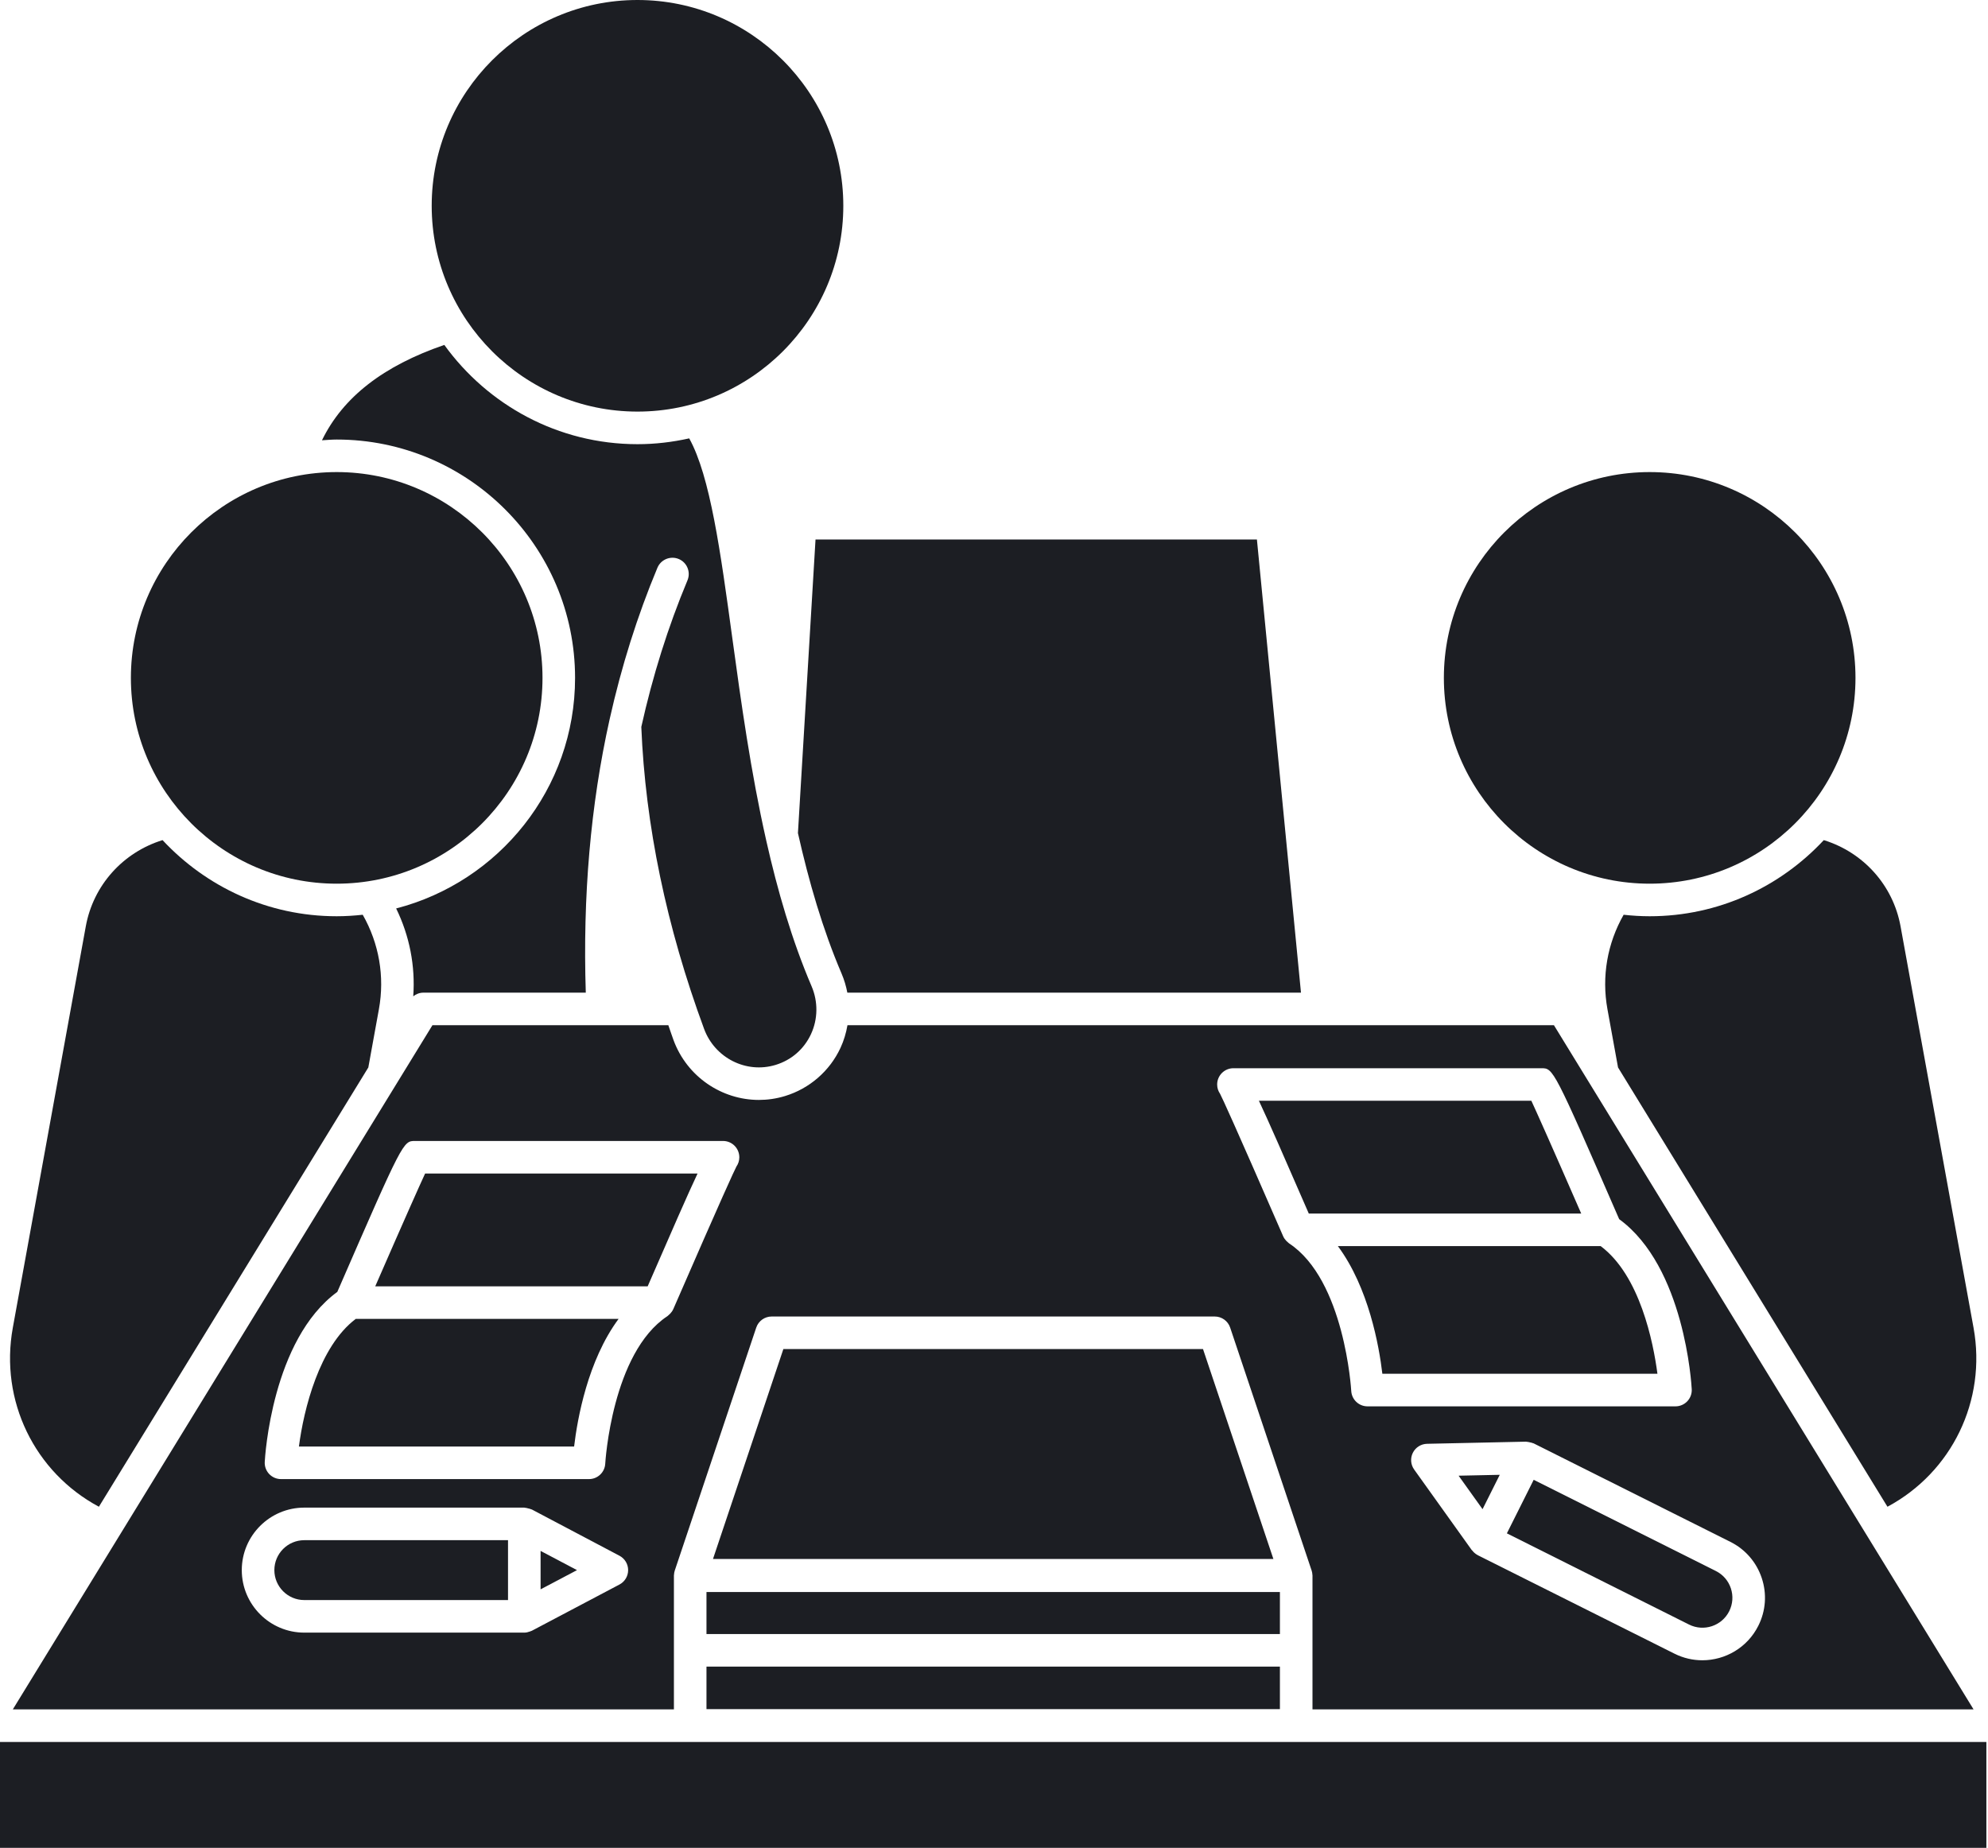
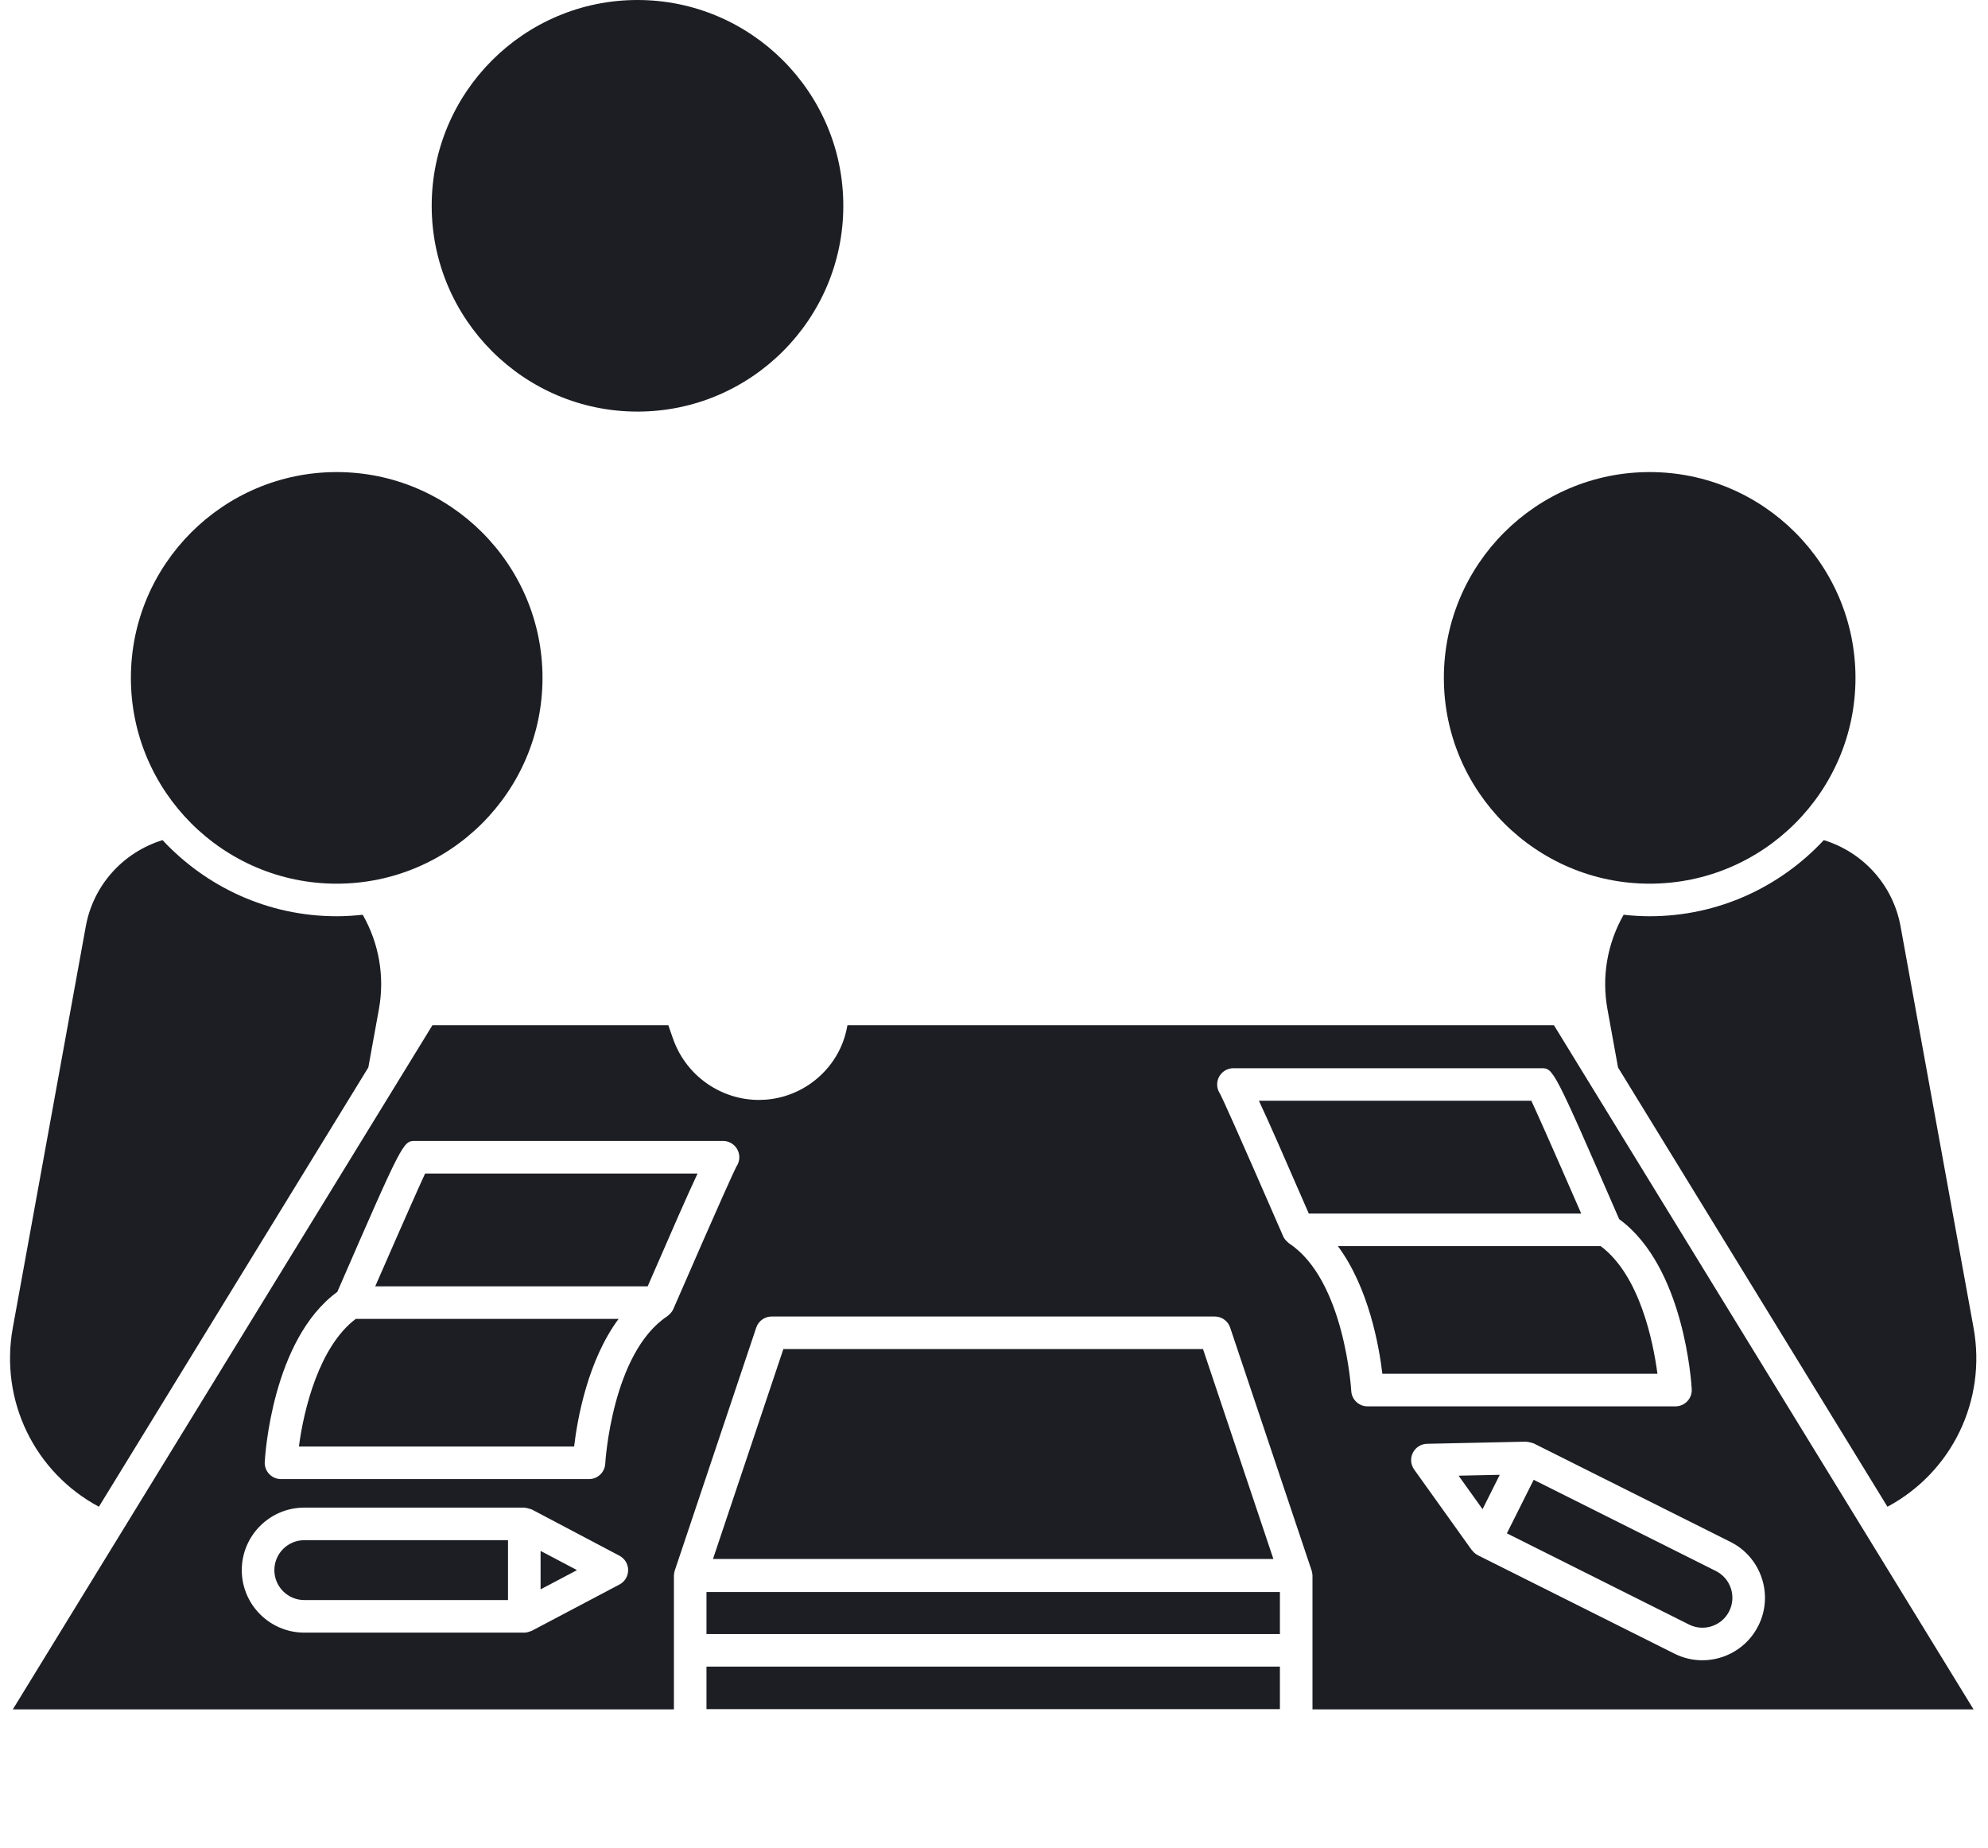
<svg xmlns="http://www.w3.org/2000/svg" fill="#1c1e23" height="113.5" preserveAspectRatio="xMidYMid meet" version="1" viewBox="-0.0 0.0 122.1 113.5" width="122.1" zoomAndPan="magnify">
  <g id="change1_1">
    <path d="M101.321,56.276c-0.541,0-1.074-0.034-1.6-0.092c-1.001,1.758-1.359,3.793-0.994,5.801l0.65,3.578l16.548,26.981 c3.946-2.114,6.102-6.514,5.287-10.995l-4.483-24.656c-0.46-2.528-2.288-4.544-4.714-5.293 C109.342,54.469,105.543,56.276,101.321,56.276z" fill="inherit" />
    <path d="M94.053,67.608H77.32c0.609,1.291,1.542,3.43,3.064,6.928h16.732C95.203,70.15,94.392,68.34,94.053,67.608z" fill="inherit" />
    <path d="M43.391 97.782H78.61V100.363H43.391z" fill="inherit" />
    <path d="M80.609,104.991h40.604L97.569,66.439c-0.001-0.001-0.001-0.002-0.002-0.003l-2.127-3.468H52.05 c-0.083,0.478-0.221,0.947-0.429,1.394c-0.662,1.422-1.904,2.5-3.407,2.957c-0.532,0.162-1.071,0.239-1.603,0.239 c-2.278,0-4.413-1.419-5.245-3.676c-0.112-0.305-0.211-0.609-0.318-0.914H26.56l-2.127,3.468c-0.001,0.001-0.001,0.002-0.002,0.003 L0.787,104.991h40.604v-3.628v-4.612c0-0.008,0.005-0.015,0.005-0.023c0.005-0.089,0.018-0.178,0.047-0.264l0.016-0.047 c0.009-0.026,0.015-0.052,0.026-0.077l4.962-14.798c0.137-0.408,0.519-0.682,0.948-0.682h27.212c0.43,0,0.812,0.274,0.948,0.682 l4.962,14.798c0.011,0.025,0.017,0.051,0.026,0.077l0.016,0.047c0.029,0.086,0.042,0.175,0.047,0.264 c0,0.008,0.005,0.015,0.005,0.023v4.612V104.991z M38.047,97.321l-5.378,2.839c-0.017,0.009-0.035,0.012-0.052,0.02 c-0.023,0.01-0.045,0.017-0.069,0.026c-0.113,0.042-0.229,0.07-0.345,0.07c0,0,0,0-0.001,0c0,0,0,0,0,0H18.689 c-2.117,0-3.839-1.722-3.839-3.839s1.722-3.839,3.839-3.839h13.512c0.014,0,0.026,0.007,0.04,0.008 c0.067,0.003,0.131,0.023,0.198,0.04c0.065,0.016,0.13,0.028,0.189,0.056c0.013,0.006,0.027,0.005,0.04,0.012l5.378,2.839 c0.328,0.173,0.533,0.513,0.533,0.884S38.375,97.148,38.047,97.321z M45.408,71.078c0,0.004,0,0.007,0,0.011 c-0.002,0.208-0.068,0.401-0.179,0.561c-0.143,0.277-0.816,1.721-3.872,8.745c0,0,0,0.001-0.001,0.001 c-0.001,0.003-0.003,0.006-0.004,0.009c-0.046,0.105-0.113,0.197-0.19,0.279c-0.022,0.024-0.048,0.043-0.072,0.065 c-0.035,0.03-0.064,0.066-0.103,0.092c-3.407,2.25-3.811,8.99-3.814,9.058c-0.029,0.531-0.467,0.947-0.999,0.947H17.259 c-0.274,0-0.537-0.113-0.726-0.312c-0.188-0.199-0.288-0.467-0.273-0.741c0.016-0.311,0.441-7.513,4.457-10.445 c4.034-9.27,4.041-9.27,4.776-9.27h18.914c0.549,0,0.994,0.441,1,0.989C45.408,71.071,45.408,71.074,45.408,71.078z M108.204,96.923c0.324,0.973,0.25,2.014-0.21,2.931c-0.672,1.343-2.03,2.12-3.439,2.12c-0.577,0-1.162-0.13-1.712-0.406 L90.76,95.519c0,0,0,0-0.001-0.001c-0.005-0.002-0.008-0.007-0.013-0.01c-0.133-0.069-0.238-0.166-0.324-0.278 c-0.008-0.01-0.021-0.013-0.028-0.024l-3.538-4.947c-0.216-0.301-0.247-0.698-0.081-1.029s0.502-0.544,0.873-0.552l6.08-0.131 c0.016-0.001,0.031,0.008,0.047,0.008c0.065,0.002,0.125,0.019,0.189,0.033c0.064,0.015,0.128,0.024,0.187,0.052 c0.015,0.007,0.032,0.005,0.046,0.013l12.083,6.049C107.197,95.162,107.88,95.95,108.204,96.923z M79.178,76.371 c-0.039-0.026-0.068-0.061-0.102-0.091c-0.025-0.022-0.05-0.041-0.073-0.065c-0.077-0.083-0.145-0.174-0.19-0.279 c-0.001-0.003-0.003-0.006-0.004-0.009c0,0,0-0.001-0.001-0.001c-3.057-7.024-3.729-8.469-3.873-8.745 c-0.113-0.162-0.179-0.359-0.179-0.571c0-0.552,0.448-1,1-1h18.914c0.736,0,0.743,0,4.777,9.27 c4.016,2.931,4.44,10.134,4.457,10.445c0.015,0.274-0.084,0.542-0.273,0.741c-0.189,0.199-0.451,0.312-0.726,0.312H83.99 c-0.531,0-0.97-0.416-0.999-0.947C82.988,85.36,82.585,78.621,79.178,76.371z" fill="inherit" />
    <path d="M101.797,84.375c-0.256-1.94-1.074-6.036-3.486-7.839H82.17c1.897,2.558,2.532,6.144,2.732,7.839H101.797z" fill="inherit" />
    <path d="M16.851,96.437c0,1.014,0.825,1.839,1.839,1.839h12.512v-3.678H18.689C17.675,94.598,16.851,95.423,16.851,96.437z" fill="inherit" />
    <path d="M18.359,88.845h16.902c0.2-1.694,0.835-5.28,2.732-7.839H21.851C19.602,82.697,18.654,86.578,18.359,88.845z" fill="inherit" />
    <path d="M91.056 92.694L92.113 90.583 89.585 90.637z" fill="inherit" />
    <path d="M92.55,94.178l11.188,5.602c0.908,0.454,2.014,0.086,2.468-0.821c0.22-0.439,0.255-0.938,0.101-1.404 c-0.155-0.466-0.482-0.844-0.922-1.064l-11.188-5.602L92.55,94.178z" fill="inherit" />
    <path d="M23.047,79.006h16.732c1.522-3.498,2.455-5.637,3.064-6.928H26.11C25.771,72.81,24.96,74.621,23.047,79.006z" fill="inherit" />
-     <path d="M35.32,41.636c0,6.81-4.681,12.532-10.989,14.161c0.82,1.678,1.185,3.529,1.05,5.396c0.175-0.139,0.389-0.224,0.619-0.224 h9.978c-0.19-5.911,0.291-11.527,1.463-16.783c0.002-0.006,0.002-0.012,0.004-0.017c0.723-3.237,1.698-6.343,2.933-9.298 c0.214-0.509,0.8-0.748,1.309-0.537c0.509,0.213,0.75,0.799,0.537,1.309c-1.195,2.859-2.138,5.866-2.836,9.004 c0.246,6.032,1.541,12.27,3.855,18.545c0.66,1.79,2.586,2.762,4.389,2.216c0.974-0.296,1.747-0.967,2.176-1.888 c0.43-0.922,0.444-1.993,0.041-2.937c-1.215-2.841-2.094-5.882-2.79-8.966c-0.001-0.004-0.001-0.008-0.002-0.011 c-0.945-4.19-1.539-8.459-2.081-12.426c-0.724-5.304-1.358-9.935-2.646-12.255c-1.024,0.228-2.084,0.357-3.176,0.357 c-4.883,0-9.203-2.412-11.865-6.097c-3.746,1.286-6.229,3.211-7.514,5.858c0.301-0.018,0.599-0.046,0.904-0.046 C28.752,26.996,35.32,33.563,35.32,41.636z" fill="inherit" />
    <path d="M43.391 102.363H78.61V104.975H43.391z" fill="inherit" />
-     <path d="M0 106.991H122V113.495H0z" fill="inherit" />
    <path d="M6.074,92.544l16.548-26.981l0.65-3.578c0.365-2.008,0.007-4.044-0.994-5.801c-0.526,0.057-1.059,0.092-1.6,0.092 c-4.222,0-8.021-1.807-10.695-4.676C7.558,52.35,5.73,54.365,5.27,56.894L0.787,81.549C-0.028,86.031,2.128,90.431,6.074,92.544z" fill="inherit" />
-     <path d="M39.154,25.28c6.97,0,12.641-5.67,12.641-12.64S46.124,0,39.154,0c-6.97,0-12.64,5.67-12.64,12.64 S32.184,25.28,39.154,25.28z" fill="inherit" />
+     <path d="M39.154,25.28c6.97,0,12.641-5.67,12.641-12.64S46.124,0,39.154,0c-6.97,0-12.64,5.67-12.64,12.64 S32.184,25.28,39.154,25.28" fill="inherit" />
    <path d="M20.679,54.276c6.97,0,12.641-5.67,12.641-12.641c0-6.97-5.67-12.64-12.641-12.64c-6.97,0-12.64,5.67-12.64,12.64 C8.039,48.606,13.709,54.276,20.679,54.276z" fill="inherit" />
-     <path d="M49.008,51.17c0.673,2.983,1.519,5.912,2.679,8.624c0.163,0.38,0.279,0.775,0.355,1.174h27.862l-2.706-27.832h-27.11 L49.008,51.17z" fill="inherit" />
    <path d="M33.202 97.617L35.438 96.437 33.202 95.257z" fill="inherit" />
    <path d="M48.113 82.86L43.791 95.751 78.209 95.751 73.887 82.86z" fill="inherit" />
    <path d="M101.321,54.276c6.97,0,12.64-5.67,12.64-12.641c0-6.97-5.67-12.64-12.64-12.64c-6.97,0-12.641,5.67-12.641,12.64 C88.68,48.606,94.351,54.276,101.321,54.276z" fill="inherit" />
  </g>
</svg>